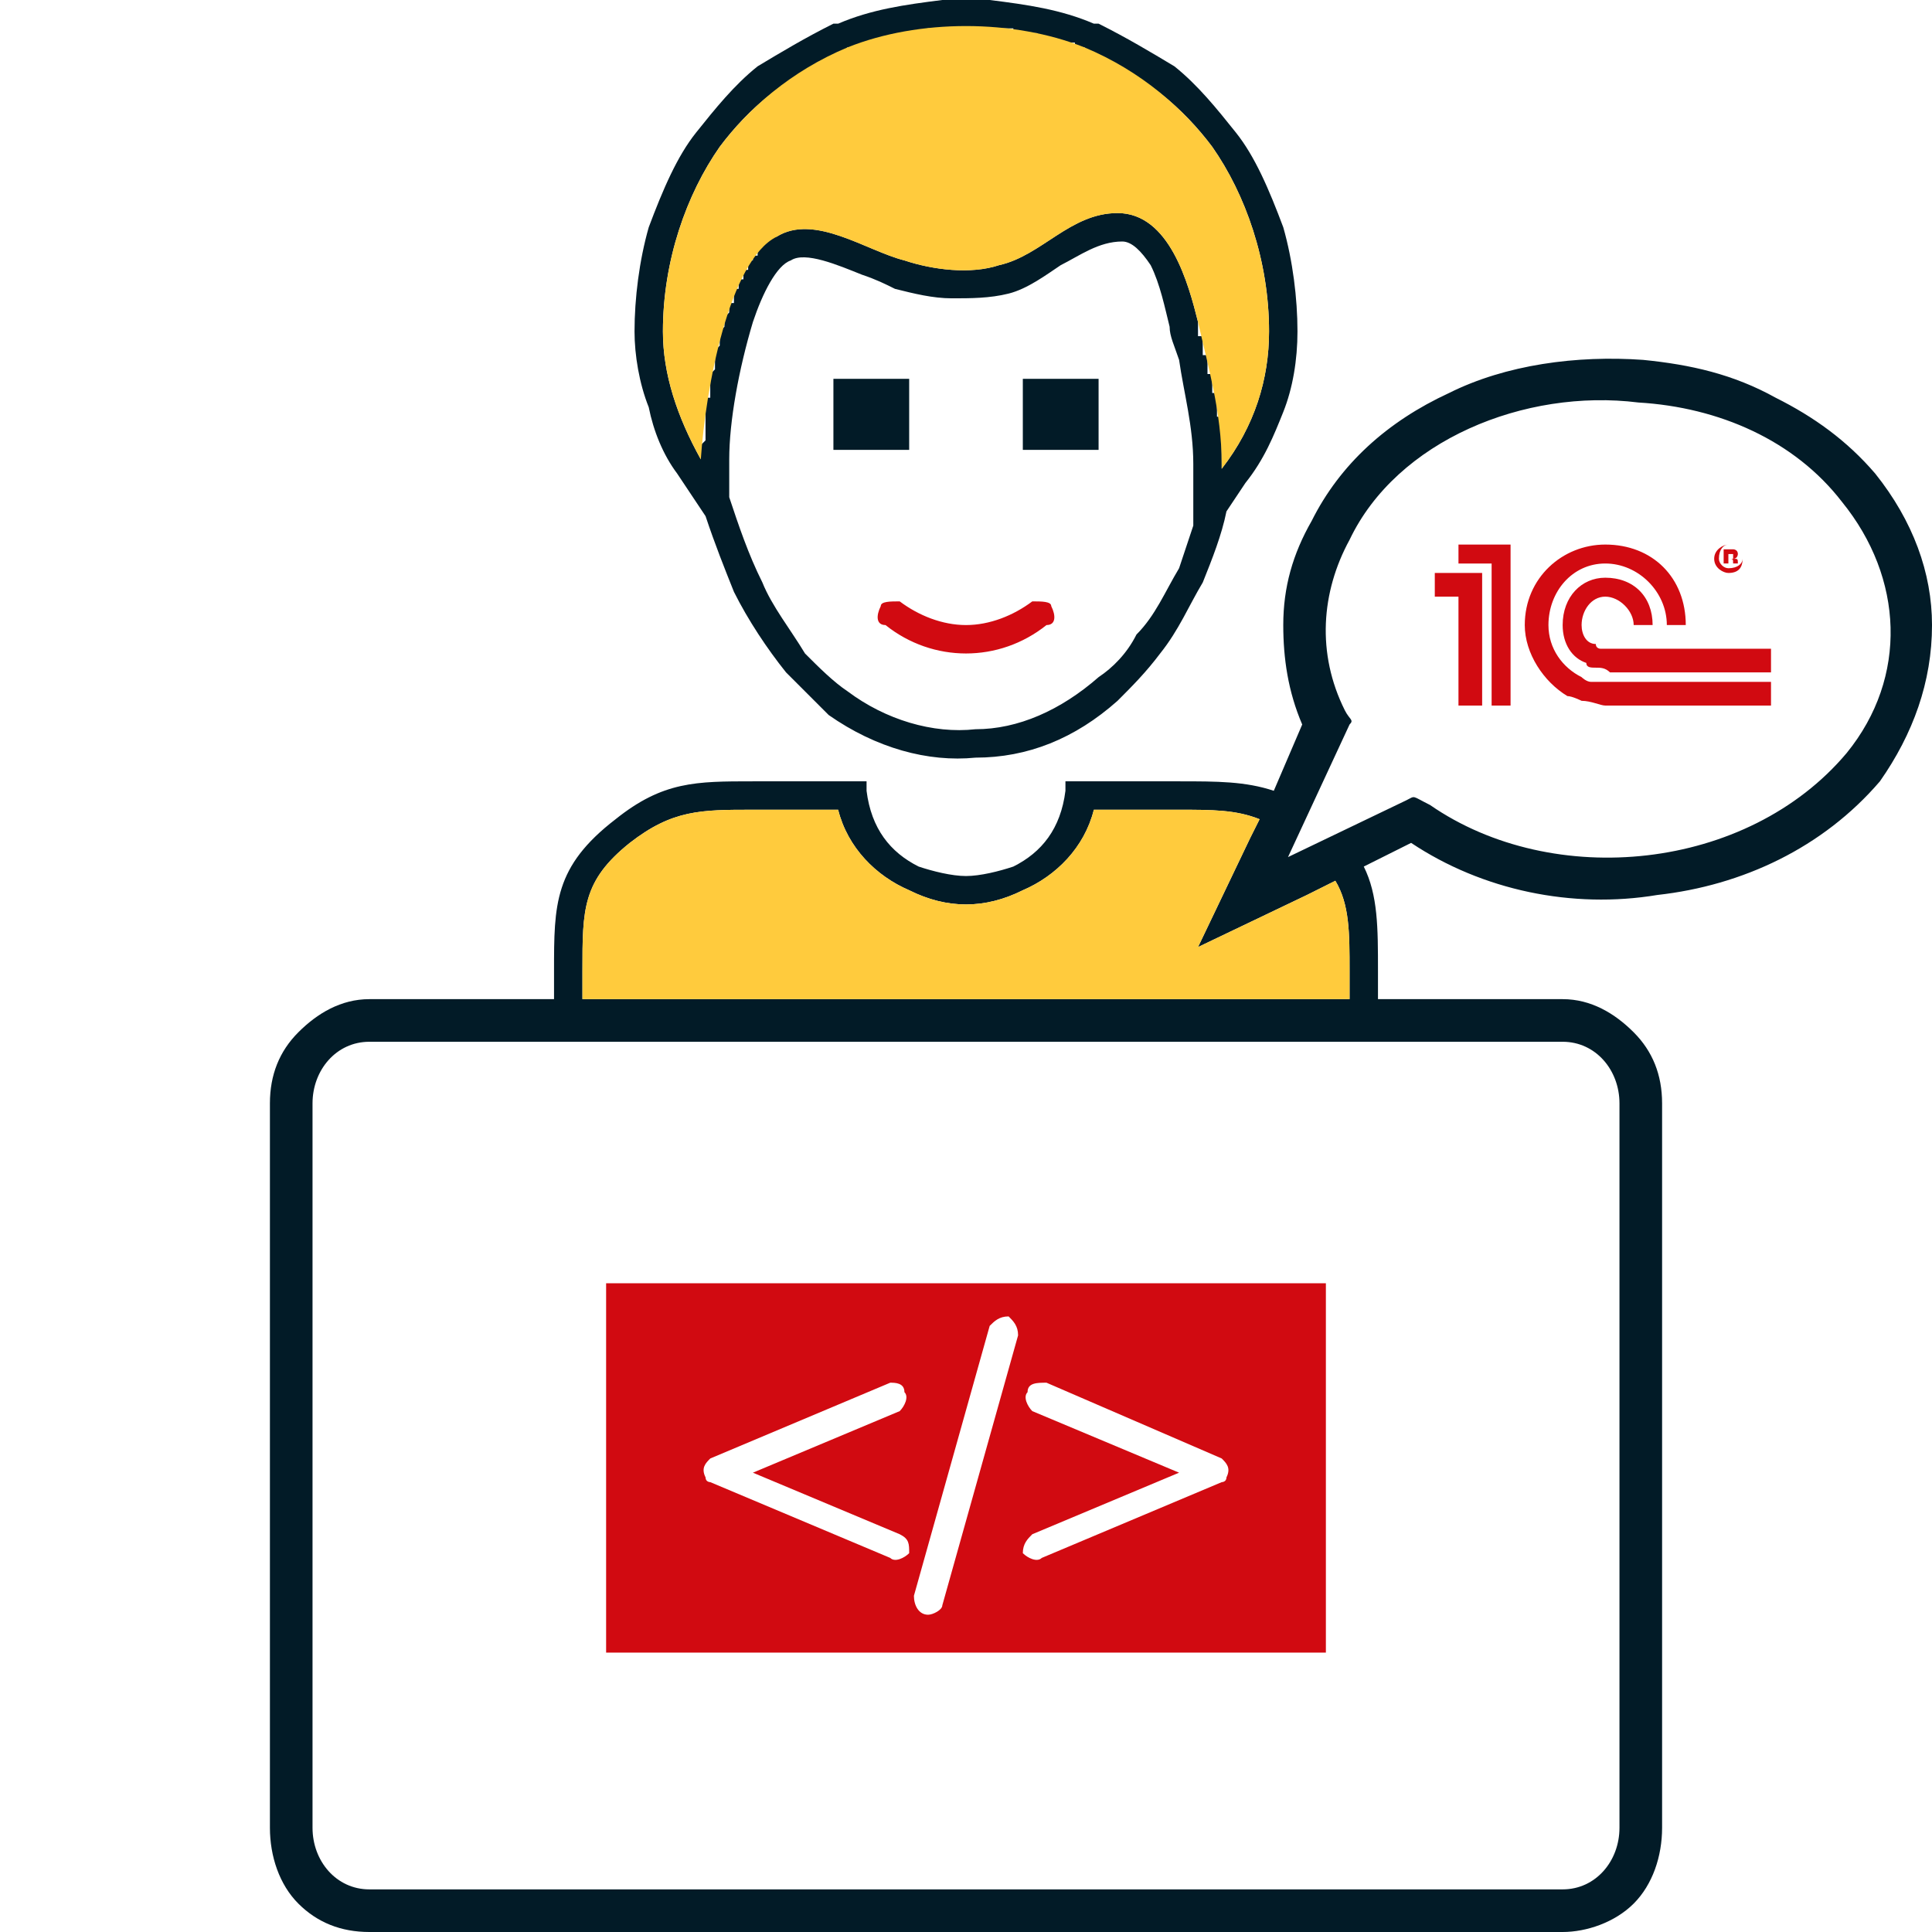
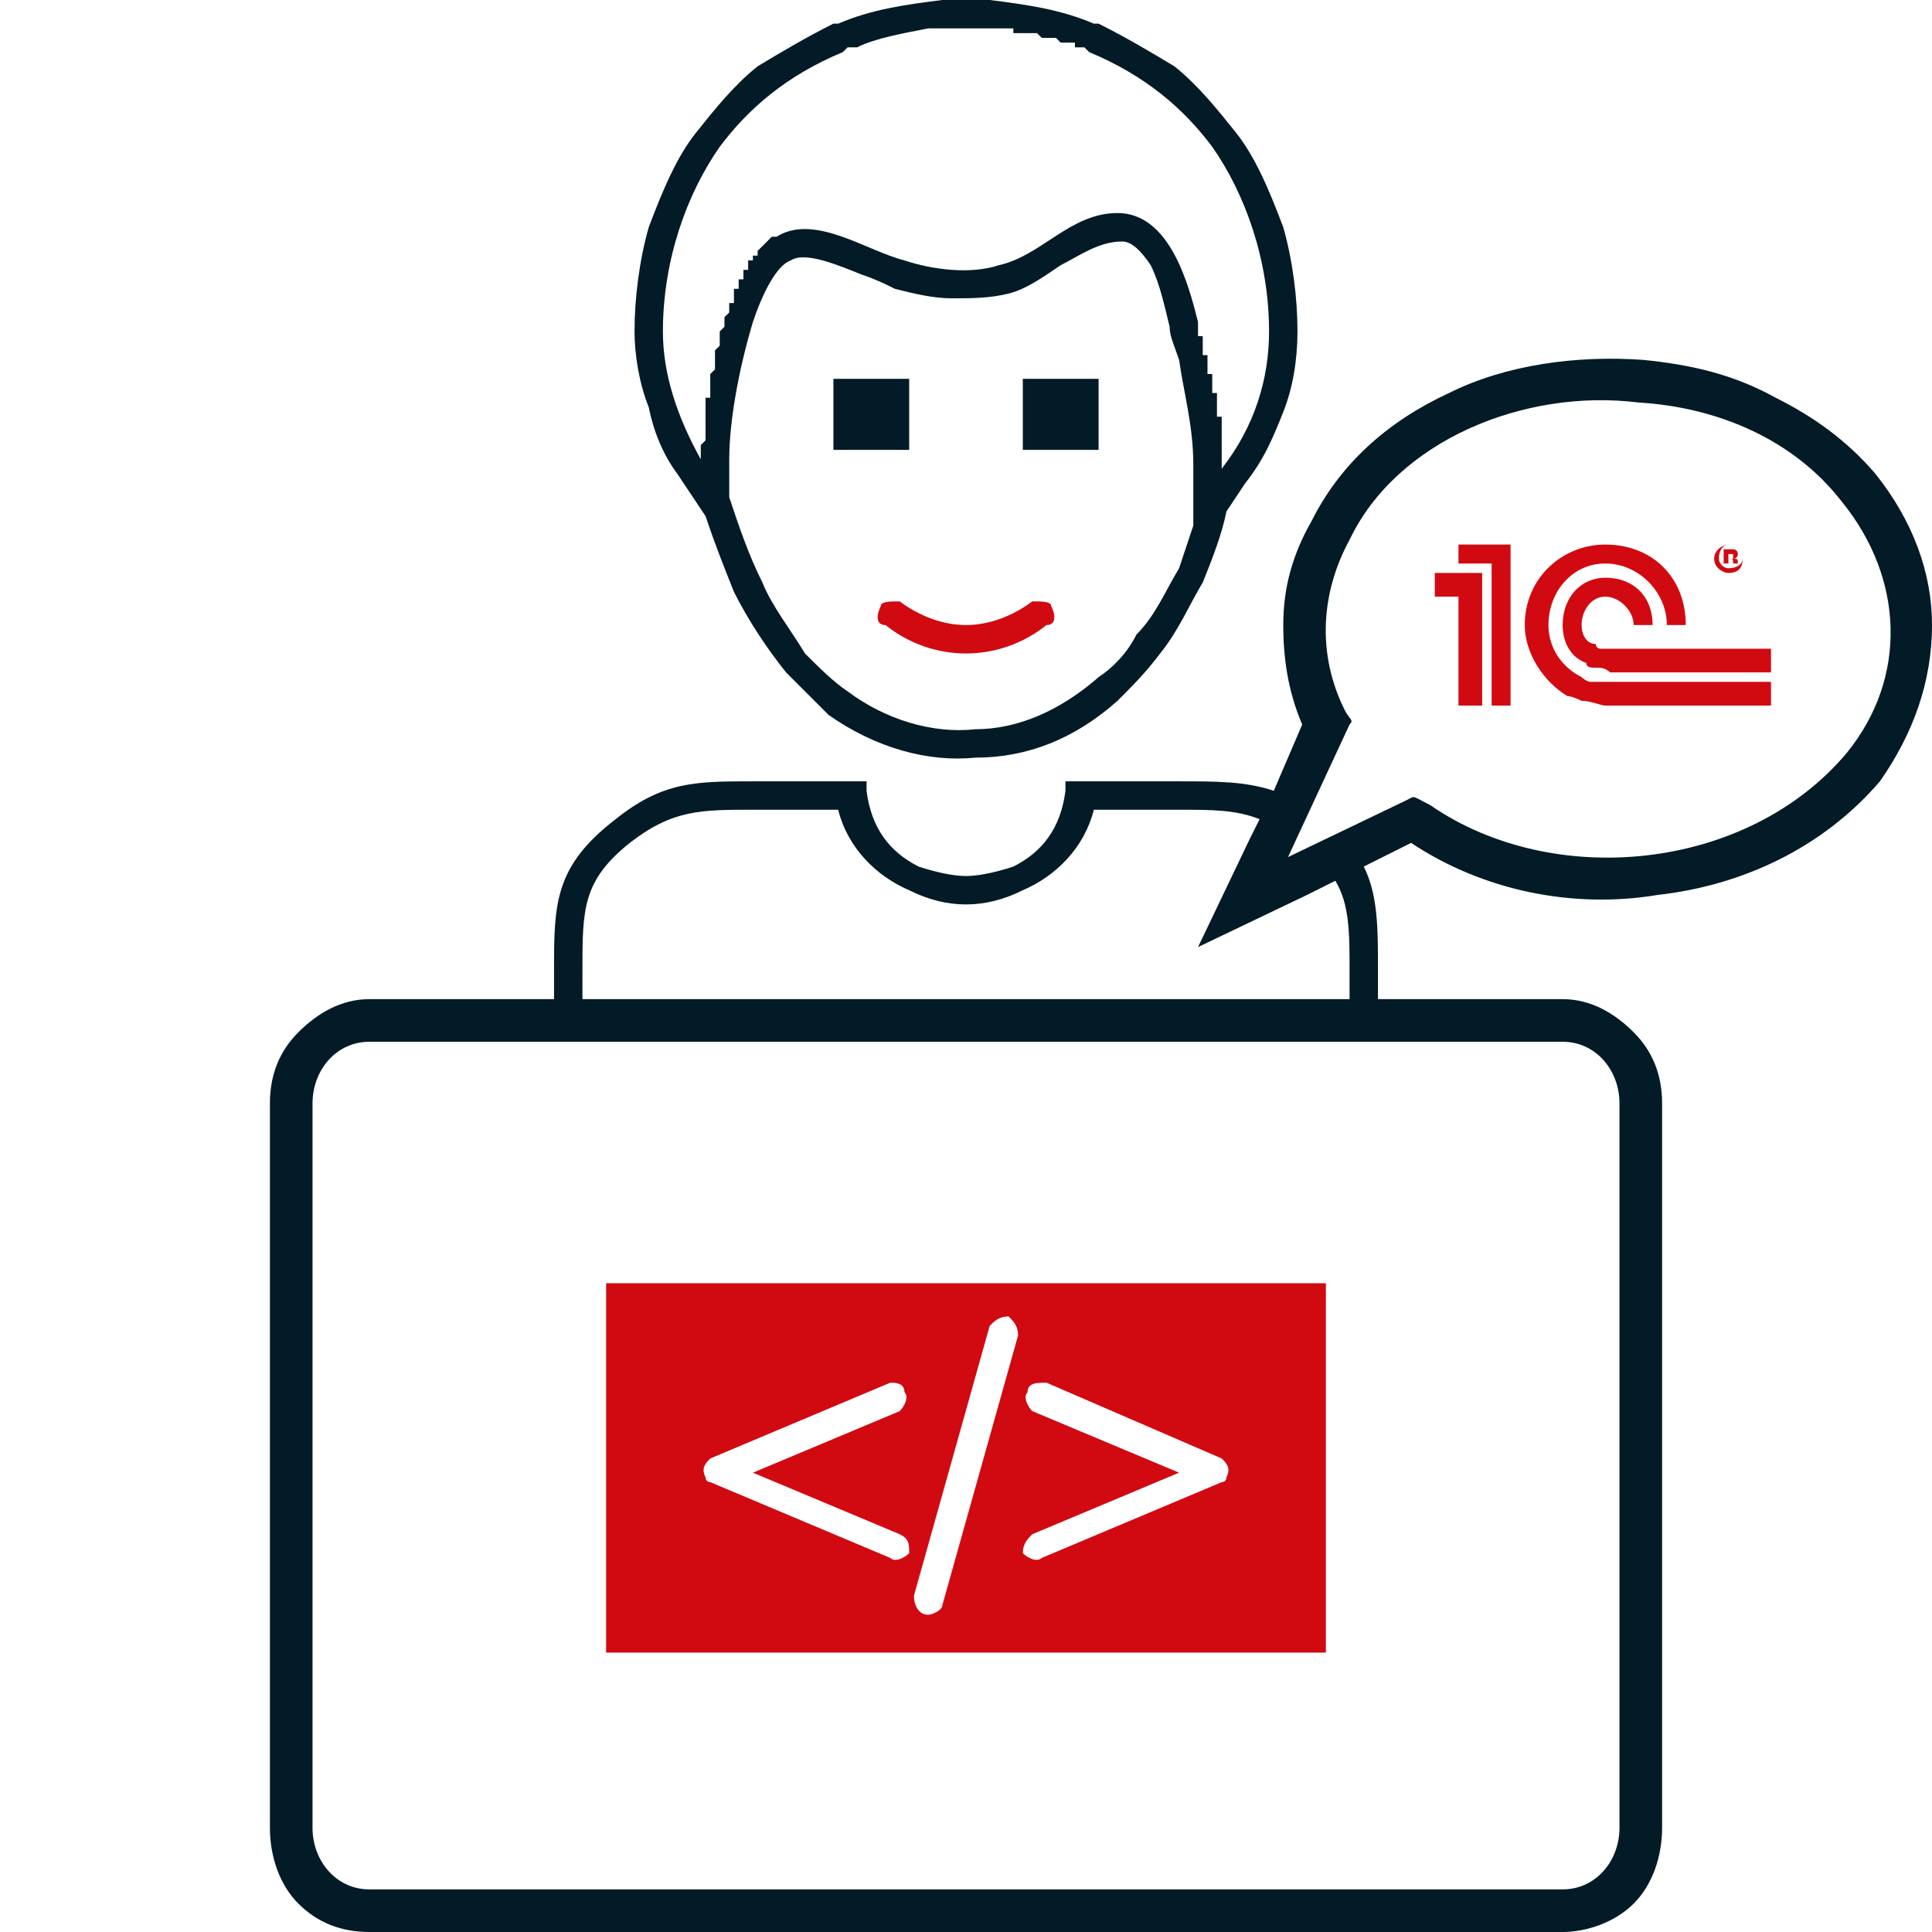
<svg xmlns="http://www.w3.org/2000/svg" xml:space="preserve" width="408px" height="408px" version="1.1" style="shape-rendering:geometricPrecision; text-rendering:geometricPrecision; image-rendering:optimizeQuality; fill-rule:evenodd; clip-rule:evenodd" viewBox="0 0 408 408">
  <defs>
    <style type="text/css">
   
    .fil1 {fill:#D10A11}
    .fil2 {fill:#FFCB3D}
    .fil0 {fill:#021B27;fill-rule:nonzero}
   
  </style>
  </defs>
  <g id="Слой_x0020_1">
    <path class="fil0" d="M330 220l-252 0c-7,0 -12,6 -12,13l0 153c0,7 5,13 12,13l252 0c7,0 12,-6 12,-13l0 -153c0,-7 -5,-13 -12,-13zm-154 -140l16 0 0 15 -16 0 0 -15zm40 0l16 0 0 15 -16 0 0 -15zm-50 62c-4,-5 -8,-11 -11,-17 -2,-5 -4,-10 -6,-16l-6 -9c-3,-4 -5,-9 -6,-14 -2,-5 -3,-11 -3,-16 0,-7 1,-15 3,-22 3,-8 6,-15 10,-20 4,-5 8,-10 13,-14 5,-3 10,-6 16,-9l0 0 0 0 0 0 1 0 0 0 0 0 0 0 0 0c7,-3 14,-4 22,-5l0 0 0 0 0 0 1 0 0 0 0 0 0 0 0 0 0 0 1 0 0 0 0 0 0 0 1 0 0 0 0 0 0 0 1 0 0 0 0 0 1 0 0 0 0 0 1 0 0 0 0 0 1 0 0 0 0 0 1 0 0 0 0 0 0 0 1 0 0 0 0 0 0 0 0 0 0 0 1 0 0 0 0 0 0 0c8,1 15,2 22,5l0 0 0 0 0 0 0 0 1 0 0 0 0 0 0 0c6,3 11,6 16,9 5,4 9,9 13,14 4,5 7,12 10,20 2,7 3,15 3,22 0,6 -1,12 -3,17 -2,5 -4,10 -8,15l-4 6c-1,5 -3,10 -5,15 -3,5 -5,10 -9,15 -3,4 -6,7 -9,10 -9,8 -19,12 -30,12 -10,1 -21,-2 -31,-9 -3,-3 -6,-6 -9,-9zm86 -31l0 -12c0,0 0,-1 0,-1l0 0 0 0 0 0c0,-8 -2,-15 -3,-22 -1,-3 -2,-5 -2,-7 -1,-4 -2,-9 -4,-13 -2,-3 -4,-5 -6,-5 -5,0 -9,3 -13,5 -3,2 -7,5 -11,6 -4,1 -8,1 -12,1 -4,0 -8,-1 -12,-2 -2,-1 -4,-2 -7,-3 -5,-2 -12,-5 -15,-3 -3,1 -6,7 -8,13 -3,10 -5,21 -5,29l0 8c2,6 4,12 7,18 2,5 6,10 9,15 3,3 6,6 9,8 8,6 18,9 27,8 9,0 18,-4 26,-11 3,-2 6,-5 8,-9 4,-4 6,-9 9,-14 1,-3 2,-6 3,-9zm-23 -101l-1 0 0 0 0 0 0 0 -1 0 0 0 0 0 0 0 0 -1 0 0 -1 0 0 0 0 0c0,0 -1,0 -1,0l0 0 -1 0 0 0 0 0 0 0 0 0 -1 -1 0 0 0 0 -1 0 0 0 0 0 0 0 0 0 0 0 -1 0 0 0 0 0 0 0 -1 0 0 0 0 0 -1 -1 0 0 0 0 0 0 -1 0 0 0 0 0 0 0 -1 0 0 0 -1 0 0 0c0,0 -1,0 -1,0l-1 0 0 0 0 0 0 -1 0 0 -1 0 0 0 0 0 0 0 -1 0 0 0 0 0 -1 0 0 0 0 0 0 0 -1 0 0 0 0 0 -1 0 0 0 -1 0 0 0 -1 0 0 0 0 0 -1 0 0 0 0 0 0 0 0 0 0 0 -1 0 0 0 0 0 -1 0 0 0 0 0 -1 0 -1 0 0 0 -1 0 0 0 0 0 -1 0 0 0 -1 0 0 0 -1 0 0 0 0 0 -1 0c0,0 -1,0 -1,0l0 0c-5,1 -11,2 -15,4l0 0 -1 0 0 0 0 0 -1 0 0 0 0 0 0 0 -1 1 0 0 0 0 0 0c-12,5 -20,12 -26,20 -7,10 -12,24 -12,39 0,9 3,18 8,27 0,0 0,-1 0,-1l0 0 0 -1 0 0 0 -1 0 0 0 0 1 -1 0 0 0 0 0 -1 0 0 0 -1 0 0 0 -1 0 0 0 0 0 -1 0 0 0 -1 0 0 0 0 0 0 0 -1 0 0 0 -1 0 0 0 0 0 0 0 -1 0 0 0 -1 1 0 0 -1 0 0 0 -1 0 0 0 -1 0 0 0 0 0 -1 0 0 0 -1 0 0 0 0 1 -1 0 0 0 -1 0 0 0 -1 0 0 0 -1 0 0 0 -1 0 0 1 -1 0 0 0 0 0 0 0 -1 0 0 0 -1 0 0 0 -1 0 0 1 -1 0 0 0 -1 0 0 0 0 0 -1 0 0 0 0 1 -1 0 0 0 -1 0 0 0 0 0 -1 0 0 1 0 0 -1 0 0 0 0 0 -1 0 0 0 0 0 -1 0 0 1 0 0 -1 0 0 0 0 0 -1 0 0 1 0 0 -1 0 0 0 0 0 -1 0 0 1 0 0 -1 0 0 0 0 0 -1 1 0 0 0 0 -1 0 0 0 0 1 0 0 0 0 -1 0 0 0 0 1 -1 0 0 0 0 0 0 0 0 1 -1 0 0 0 0 0 0 0 0 0 0 1 -1 0 0c0,0 0,0 0,0l0 0c1,0 1,0 1,0 8,-5 19,3 27,5 6,2 14,3 20,1 9,-2 15,-11 25,-11 11,0 15,15 17,23l0 0 0 1 0 0 0 1 0 0 0 0 0 1 1 0 0 1 0 0 0 1 0 0 0 0 0 1 0 0 0 0 0 1 1 0 0 1 0 0 0 0 0 1 0 0 0 0 0 1 0 0 0 1 1 0 0 1 0 0 0 0 0 1 0 0 0 0 0 1 0 0 0 0 0 0 0 1 0 0 1 0 0 0 0 1 0 0 0 0 0 1 0 0 0 0 0 1 0 0 0 0 0 1 0 0 0 0 0 1 0 0 1 0 0 0 0 1 0 0 0 0 0 0 0 1 0 0 0 0 0 1 0 0 0 0 0 0 0 1 0 0 0 0 0 0 0 1 0 0 0 0 0 0 0 1 0 0 0 0 0 0 0 1 0 0 0 0 0 0 0 1 0 0 0 0 0 0 0 1 0 0 0 0 0 0 0 1 0 0c0,0 0,0 0,1 7,-9 10,-19 10,-29 0,-15 -5,-29 -12,-39 -6,-8 -14,-15 -26,-20l0 0 0 0 0 0 -1 -1 0 0 0 0 0 0zm43 171l25 -12c2,-1 1,-1 5,1 26,18 67,14 88,-11 13,-16 12,-37 -1,-53 -10,-13 -26,-20 -43,-21 -24,-3 -51,8 -61,29 -6,11 -7,24 -1,36 1,2 2,2 1,3l-13 28zm-89 -14c1,8 5,13 11,16 3,1 7,2 10,2 3,0 7,-1 10,-2 6,-3 10,-8 11,-16l0 -2 3 0 0 0c5,0 14,0 20,0l1 0c8,0 14,0 20,2l6 -14c-3,-7 -4,-14 -4,-21 0,-8 2,-15 6,-22 6,-12 16,-21 29,-27 12,-6 27,-8 41,-7 10,1 19,3 28,8 8,4 15,9 21,16 8,10 12,21 12,32 0,12 -4,23 -11,33 -12,14 -29,22 -47,24 -18,3 -37,-1 -52,-11l-10 5c3,6 3,13 3,22l0 0 0 6 39 0c6,0 11,3 15,7l0 0c4,4 6,9 6,15l0 153c0,6 -2,12 -6,16l0 0 0 0c-4,4 -10,6 -15,6l-252 0c-6,0 -11,-2 -15,-6l0 0c-4,-4 -6,-10 -6,-16l0 -153c0,-6 2,-11 6,-15 4,-4 9,-7 15,-7l39 0 0 -6 0 0c0,-14 0,-22 13,-32 10,-8 17,-8 29,-8l1 0c3,0 7,0 11,0 5,0 7,0 9,0l3 0 0 2zm102 44l0 -6 0 0c0,-8 0,-14 -3,-19l-6 3 -23 11 11 -23 2 -4c-5,-2 -10,-2 -17,-2l-1 0c-5,0 -12,0 -17,0 -2,8 -8,14 -15,17 -4,2 -8,3 -12,3 -4,0 -8,-1 -12,-3 -7,-3 -13,-9 -15,-17l-6 0c-4,0 -8,0 -11,0l-1 0c-11,0 -17,0 -26,7 -10,8 -10,14 -10,27l0 0 0 6 162 0z" />
    <path class="fil1" d="M128 271l152 0 0 78 -152 0 0 -78zm59 -139c-2,0 -2,-2 -1,-4 0,-1 2,-1 4,-1 4,3 9,5 14,5 5,0 10,-2 14,-5 2,0 4,0 4,1 1,2 1,4 -1,4 -5,4 -11,6 -17,6 -6,0 -12,-2 -17,-6zm116 -11l0 5 5 0 0 23 5 0 0 -28 -10 0zm63 -3l-1 0 0 -1 1 0c0,0 0,0 0,0 0,0 0,1 0,1zm1 1c0,-1 0,-1 -1,-1 1,0 1,-1 1,-1 0,-1 -1,-1 -1,-1l-2 0 0 3 1 0 0 -1 0 0c1,0 1,0 1,1 0,0 0,0 0,0l1 0c0,0 0,0 0,0zm-2 1c-1,0 -2,-1 -2,-2 0,-2 1,-3 2,-3 2,0 3,1 3,3 0,1 -1,2 -3,2zm0 -5c-1,0 -3,1 -3,3 0,2 2,3 3,3 2,0 3,-1 3,-3 0,-2 -1,-3 -3,-3zm-23 34l32 0 0 -5 -32 0c0,0 -2,0 -2,0 -2,0 -3,0 -4,0 -1,0 -2,-1 -2,-1 -4,-2 -7,-6 -7,-11 0,-7 5,-13 12,-13 7,0 13,6 13,13l4 0c0,-10 -7,-17 -17,-17 -9,0 -17,7 -17,17 0,6 4,12 9,15 1,0 3,1 3,1 2,0 4,1 5,1 1,0 3,0 3,0l0 0zm-23 0l-4 0 0 -30 -7 0 0 -4 11 0 0 34zm23 -12l0 0c0,0 -2,0 -2,0 -1,0 -1,0 -2,0 0,0 -1,0 -1,-1 -2,0 -3,-2 -3,-4 0,-3 2,-6 5,-6 3,0 6,3 6,6l4 0c0,-6 -4,-10 -10,-10 -5,0 -9,4 -9,10 0,4 2,7 5,8 0,1 1,1 2,1 1,0 2,0 3,1 0,0 2,0 2,0l0 0 32 0 0 -5 -32 0zm-124 161c-1,-1 -2,-3 -1,-4 0,-2 2,-2 4,-2l37 16c1,1 2,2 1,4 0,1 -1,1 -1,1l-38 16c-1,1 -3,0 -4,-1 0,-2 1,-3 2,-4l31 -13 -31 -13zm-30 -6c1,0 3,0 3,2 1,1 0,3 -1,4l-31 13 31 13c2,1 2,2 2,4 -1,1 -3,2 -4,1l-38 -16c0,0 -1,0 -1,-1 -1,-2 0,-3 1,-4l38 -16zm21 -12c1,-1 2,-2 4,-2 1,1 2,2 2,4l-16 57c0,1 -2,2 -3,2 -2,0 -3,-2 -3,-4l16 -57z" />
-     <path class="fil2" d="M192 188c-7,-3 -13,-9 -15,-17l-6 0c-4,0 -8,0 -11,0l-1 0c-11,0 -17,0 -26,7 -10,8 -10,14 -10,27l0 0 0 6 162 0 0 -6 0 0c0,-8 0,-14 -3,-19l-6 3 -23 11 11 -23 2 -4c-5,-2 -10,-2 -17,-2l-1 0c-5,0 -12,0 -17,0 -2,8 -8,14 -15,17 -4,2 -8,3 -12,3 -4,0 -8,-1 -12,-3zm66 -89c7,-9 10,-19 10,-29 0,-15 -5,-29 -12,-39 -6,-8 -15,-16 -27,-21 -15,-6 -35,-6 -50,0 -12,5 -21,13 -27,21 -7,10 -12,24 -12,39 0,9 3,18 8,27 1,-15 6,-42 16,-47 8,-5 19,3 27,5 6,2 14,3 20,1 9,-2 15,-11 25,-11 11,0 15,15 17,23 2,9 5,19 5,30 0,0 0,0 0,1z" />
  </g>
</svg>